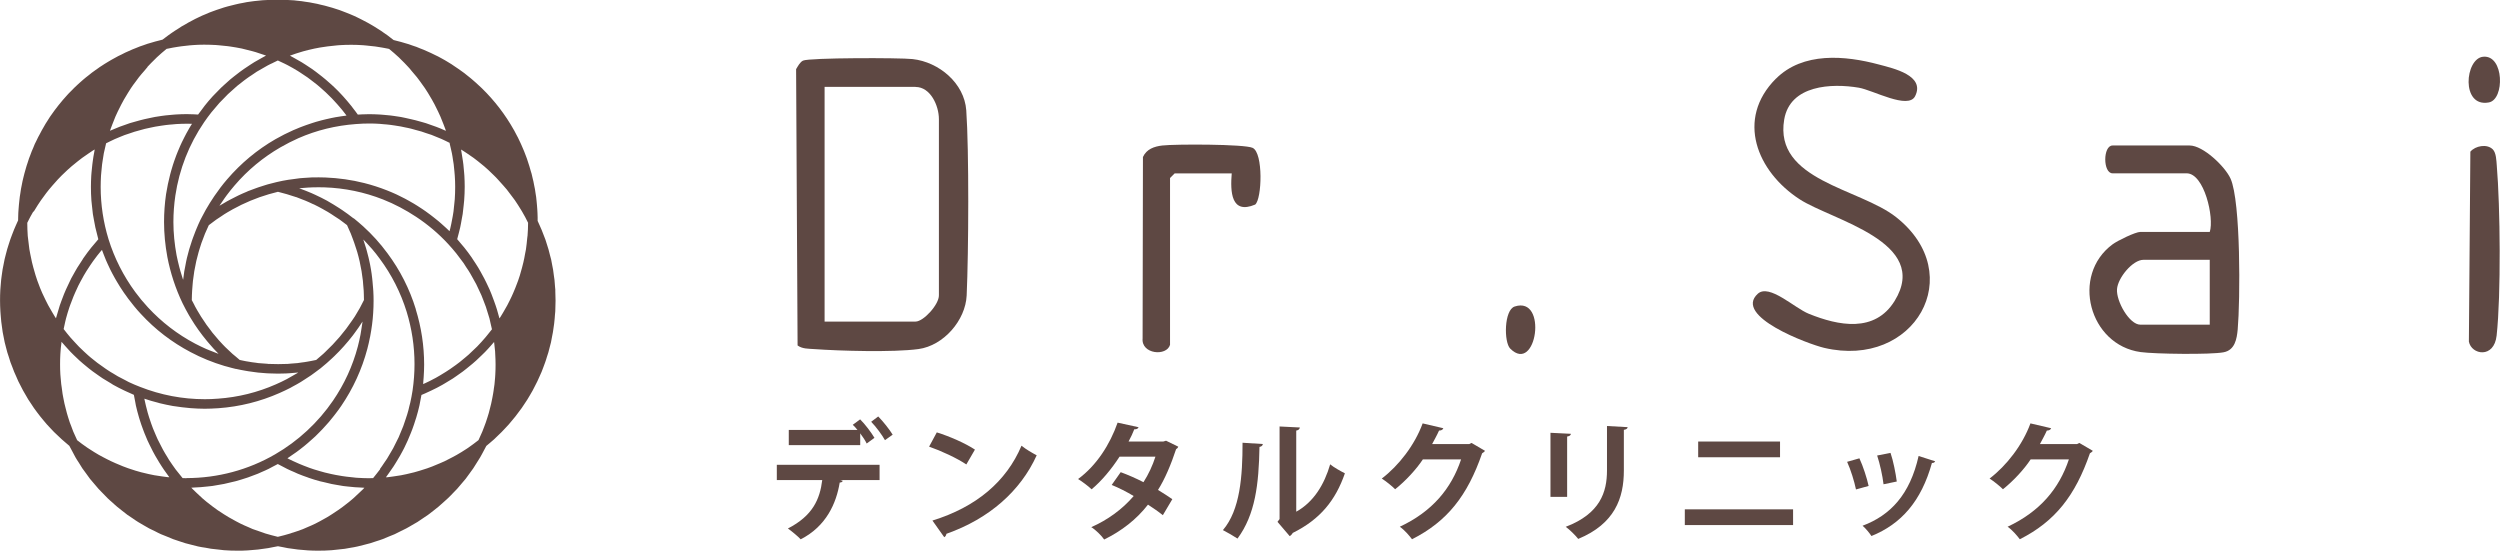
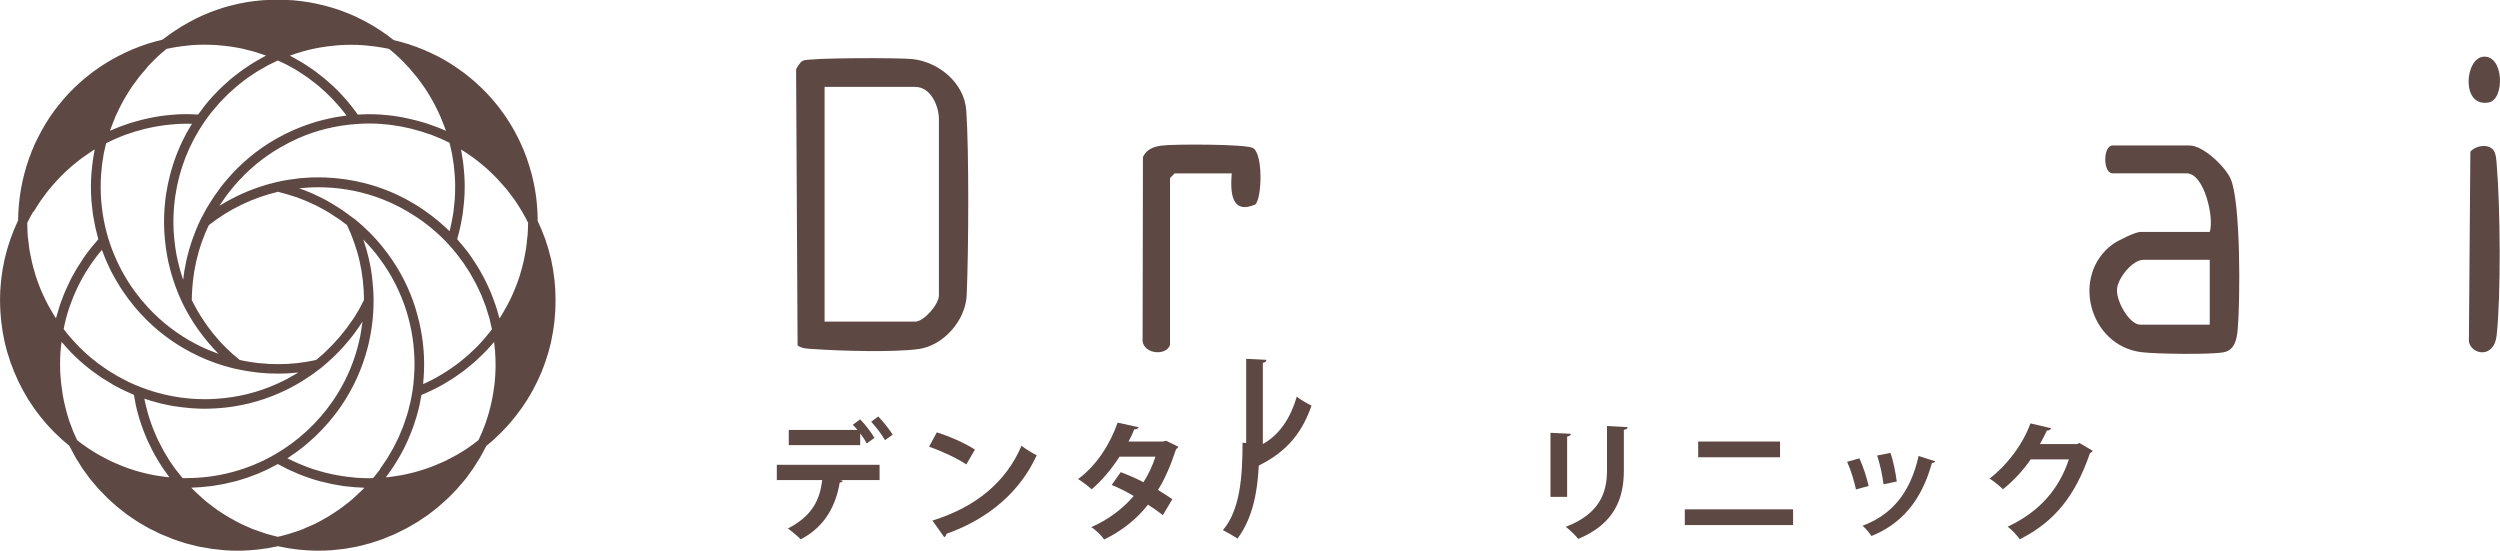
<svg xmlns="http://www.w3.org/2000/svg" id="_レイヤー_2" data-name="レイヤー 2" viewBox="0 0 372 82">
  <defs>
    <style>
      .cls-1 {
        fill: #5e4843;
      }
    </style>
  </defs>
  <g id="_左固定メニュー" data-name="左固定メニュー">
    <g>
      <g id="logo">
        <g>
          <path class="cls-1" d="M118.68,51.41l-.22-41.12c.26-.43.58-1.05,1.03-1.27.92-.44,14.43-.44,16.3-.23,3.95.44,7.7,3.6,7.99,7.62.42,5.93.35,21.15.06,27.55-.17,3.7-3.43,7.47-7.17,7.98s-11.73.28-15.59,0c-.83-.06-1.69-.02-2.39-.53ZM136.24,12.93h-13.54v34.92h13.54c1.17,0,3.51-2.54,3.47-3.93v-26.18c0-2.06-1.28-4.8-3.47-4.8Z" />
-           <path class="cls-1" d="M264.25,11.72c4.02-4.03,10.31-3.47,15.33-2.12,2.18.58,6.93,1.63,5.39,4.71-1.02,2.04-6.26-.9-8.38-1.26-4.02-.68-10.22-.42-11.1,4.73-1.55,9.08,11.2,10.23,16.65,14.53,10.81,8.53,2.73,22.62-10.71,19.45-2.3-.54-13.57-4.7-9.87-8.05,1.7-1.54,5.45,2.12,7.59,2.98,4.42,1.79,9.82,2.87,12.77-1.91,5.43-8.8-9.3-12-14.12-15.12-6.36-4.12-9.55-11.93-3.55-17.95Z" />
          <path class="cls-1" d="M328.81,34.52c.69-2.11-.81-8.73-3.44-8.73h-11.02c-1.45,0-1.45-4.14,0-4.14h11.48c1.98,0,5.26,3.11,6.08,4.94,1.53,3.43,1.44,18.13,1.06,22.42-.13,1.42-.41,3.09-2.1,3.41-1.93.37-10.24.26-12.34-.03-7.68-1.05-10.42-11.43-4.17-16.04.75-.55,3.39-1.84,4.13-1.84h10.33ZM328.81,38.66h-9.87c-1.6,0-3.81,2.68-3.93,4.37-.13,1.8,1.84,5.28,3.47,5.28h10.33v-9.65Z" />
          <path class="cls-1" d="M174.11,51.29c-.51,1.79-4.32,1.41-4.09-.94l.05-26.99c.54-1.18,1.68-1.57,2.88-1.71,1.88-.22,12.23-.22,13.44.35,1.61.75,1.39,7.62.38,8.44-3.6,1.52-3.71-1.91-3.49-4.64h-8.49l-.69.69v24.81Z" />
          <path class="cls-1" d="M370.93,22.23c.51.52.53,1.67.59,2.39.52,6.18.64,19.24-.02,25.3-.38,3.49-3.76,2.88-4.13.91l.22-28.26c.74-.88,2.48-1.21,3.34-.34Z" />
          <path class="cls-1" d="M369.51,8.44c3.12-.27,3.2,6.36.84,6.8-4.2.8-3.58-6.57-.84-6.8Z" />
-           <path class="cls-1" d="M224.72,51.87c-.96-.97-.92-5.74.66-6.26,4.98-1.64,3.27,10.19-.66,6.26Z" />
        </g>
        <g>
          <path class="cls-1" d="M115.59,71.43v-2.27h15.29v2.27h-5.87l.39.12c-.04.14-.19.25-.45.25-.5,3.06-1.99,6.51-5.81,8.45-.37-.41-1.37-1.24-1.9-1.61,3.7-1.9,4.76-4.36,5.11-7.21h-6.78ZM128.97,66.01c-.21-.45-.58-1.01-.97-1.53v1.76h-10.63v-2.27h10.22c-.23-.29-.48-.56-.7-.76l1.1-.81c.75.74,1.66,1.96,2.13,2.75l-1.16.85ZM131.68,65.49c-.41-.74-1.34-2.01-2.05-2.73l1.05-.79c.75.76,1.68,1.94,2.15,2.71l-1.14.81Z" />
          <path class="cls-1" d="M139.4,64.34c1.94.6,4.26,1.63,5.67,2.56l-1.28,2.21c-1.39-.93-3.68-2-5.54-2.65l1.14-2.11ZM138.74,77.46c6.52-2.01,11.01-5.81,13.26-11.14.72.58,1.55,1.05,2.26,1.43-2.4,5.29-7.03,9.42-13.43,11.68-.04.21-.15.43-.33.5l-1.76-2.48Z" />
          <path class="cls-1" d="M175.31,66.49c-.04.14-.15.25-.31.35-.74,2.25-1.68,4.48-2.69,6.06.68.41,1.57.99,2.13,1.38l-1.41,2.38c-.56-.46-1.51-1.12-2.21-1.57-1.7,2.19-3.91,3.91-6.52,5.19-.37-.56-1.3-1.47-1.92-1.84,2.46-1.08,4.63-2.67,6.31-4.63-1.03-.62-2.21-1.22-3.27-1.65l1.34-1.9c1.06.39,2.26.91,3.39,1.49.75-1.18,1.35-2.46,1.78-3.8h-5.34c-1.2,1.86-2.69,3.64-4.16,4.86-.46-.45-1.41-1.16-2.01-1.53,2.73-2,4.74-5.13,5.88-8.39l3.12.68c-.08.21-.29.33-.64.31-.19.52-.54,1.24-.85,1.82h5.17l.41-.12,1.82.89Z" />
-           <path class="cls-1" d="M187.91,66.07c-.02.21-.19.39-.5.43-.1,5.56-.62,10.06-3.27,13.64-.56-.37-1.49-.91-2.17-1.26,2.57-3,2.92-8.04,2.92-13l3.02.19ZM192.88,76.14c2.59-1.43,4.18-4.05,5.05-7.05.5.43,1.61,1.05,2.19,1.34-1.39,4.01-3.66,6.84-7.76,8.87-.1.19-.29.39-.45.48l-1.82-2.13.31-.41v-13.78l3.02.15c-.04.21-.17.41-.54.46v12.05Z" />
-           <path class="cls-1" d="M220.97,67.08c-.08.15-.27.27-.43.37-2.19,6.34-5.21,10.15-10.43,12.79-.41-.54-1.12-1.38-1.82-1.86,4.84-2.27,7.67-5.68,9.12-10.02h-5.69c-.97,1.47-2.54,3.18-4.12,4.44-.46-.46-1.34-1.18-1.99-1.59,2.52-1.92,4.9-4.98,6.08-8.21l3.08.72c-.08.23-.33.35-.64.35-.31.7-.7,1.38-1.03,2.01h5.52l.35-.17,2.01,1.18Z" />
+           <path class="cls-1" d="M187.91,66.07c-.02.21-.19.39-.5.43-.1,5.56-.62,10.06-3.27,13.64-.56-.37-1.49-.91-2.17-1.26,2.57-3,2.92-8.04,2.92-13l3.02.19Zc2.59-1.43,4.18-4.05,5.05-7.05.5.43,1.61,1.05,2.19,1.34-1.39,4.01-3.66,6.84-7.76,8.87-.1.19-.29.39-.45.48l-1.82-2.13.31-.41v-13.78l3.02.15c-.04.21-.17.41-.54.46v12.05Z" />
          <path class="cls-1" d="M230.71,73.93v-9.53l3.04.15c-.02.21-.19.35-.56.41v8.97h-2.48ZM242.19,63.57c-.02.19-.17.33-.56.39v6.06c0,4.11-1.36,7.92-6.79,10.17-.37-.48-1.28-1.39-1.86-1.8,5.13-1.96,6.14-5.17,6.14-8.39v-6.61l3.08.17Z" />
          <path class="cls-1" d="M266.81,75.79v2.34h-16.11v-2.34h16.11ZM264.87,65.7v2.34h-12.18v-2.34h12.18Z" />
          <path class="cls-1" d="M276.68,68.2c.54,1.16,1.12,2.94,1.37,4.11l-1.88.52c-.25-1.2-.77-2.91-1.32-4.11l1.82-.52ZM287.95,68.64c-.06.15-.23.27-.48.25-1.59,5.72-4.59,9.09-9,10.87-.25-.39-.87-1.16-1.32-1.53,4.14-1.55,7.05-4.63,8.34-10.38l2.46.79ZM281.31,67.39c.41,1.18.77,3.04.93,4.26l-1.97.41c-.15-1.28-.54-3.04-.95-4.28l1.99-.39Z" />
          <path class="cls-1" d="M311.41,67.08c-.08.15-.27.27-.43.37-2.19,6.34-5.21,10.15-10.43,12.79-.41-.54-1.12-1.38-1.82-1.86,4.84-2.27,7.67-5.68,9.12-10.02h-5.69c-.97,1.47-2.54,3.18-4.12,4.44-.46-.46-1.34-1.18-1.99-1.59,2.52-1.92,4.9-4.98,6.08-8.21l3.08.72c-.08.23-.33.35-.64.35-.31.7-.7,1.38-1.03,2.01h5.52l.35-.17,2.01,1.18Z" />
        </g>
      </g>
      <path class="cls-1" d="M82.64,43.21c-.01-.18-.03-.36-.05-.54-.03-.33-.04-.67-.08-1.01-.03-.21-.07-.42-.09-.63-.04-.3-.07-.6-.12-.9-.04-.23-.08-.45-.13-.67-.05-.28-.1-.57-.16-.85-.05-.22-.12-.45-.18-.67-.07-.27-.13-.55-.21-.82-.06-.23-.14-.45-.21-.67-.08-.26-.16-.53-.25-.79-.08-.22-.18-.45-.26-.67-.1-.26-.19-.52-.3-.77-.1-.23-.2-.45-.3-.68-.09-.22-.19-.44-.3-.67,0-.17,0-.33,0-.49-.01-.22-.02-.44-.02-.65,0-.18-.02-.36-.03-.55-.02-.22-.03-.44-.05-.66-.02-.18-.04-.36-.05-.53-.03-.22-.05-.44-.07-.67-.02-.16-.06-.34-.08-.5-.03-.22-.06-.44-.1-.67-.03-.16-.07-.32-.1-.49-.04-.22-.08-.45-.13-.67-.03-.15-.07-.3-.11-.45-.06-.23-.11-.46-.16-.69-.04-.14-.08-.28-.13-.42-.06-.24-.13-.47-.2-.7-.04-.13-.09-.26-.13-.4-.08-.24-.15-.47-.23-.71-.04-.11-.09-.23-.13-.35-.09-.25-.18-.49-.28-.73-.04-.1-.09-.21-.13-.31-.11-.25-.21-.5-.32-.74-.04-.09-.08-.17-.12-.26-.12-.26-.25-.52-.37-.78-.04-.07-.07-.13-.11-.2-.14-.28-.28-.55-.43-.82-.02-.04-.04-.07-.06-.1-1.27-2.27-2.87-4.35-4.73-6.17-.01,0-.02-.02-.03-.03-.22-.21-.44-.41-.67-.62-.05-.05-.11-.11-.17-.16-.2-.19-.41-.36-.62-.54-.09-.07-.17-.14-.25-.21-.19-.17-.4-.31-.59-.47-.11-.08-.21-.16-.31-.25-.19-.14-.38-.27-.57-.41-.13-.09-.24-.18-.37-.26-.18-.13-.37-.25-.55-.37-.13-.09-.27-.19-.41-.28-.18-.12-.36-.21-.54-.33-.15-.09-.3-.19-.45-.27-.18-.1-.36-.2-.54-.3-.16-.09-.31-.17-.48-.26-.18-.09-.36-.18-.54-.26-.17-.09-.34-.18-.51-.25-.18-.08-.36-.16-.54-.24-.18-.09-.36-.16-.54-.24-.18-.07-.36-.14-.54-.21-.19-.08-.37-.16-.56-.23-.18-.07-.36-.12-.54-.18-.2-.07-.39-.14-.59-.21-.18-.05-.37-.1-.55-.16-.2-.06-.4-.12-.61-.18-.18-.05-.37-.09-.55-.14-.18-.05-.35-.1-.54-.14-.18-.14-.37-.29-.56-.43-.12-.09-.23-.18-.35-.27-.19-.14-.38-.26-.58-.4-.13-.09-.26-.18-.38-.27-.19-.13-.38-.25-.57-.36-.14-.09-.27-.18-.41-.26-.19-.12-.38-.22-.56-.33-.15-.09-.3-.17-.44-.25-.19-.1-.38-.2-.57-.3-.15-.08-.31-.16-.46-.24-.19-.1-.38-.18-.57-.28-.16-.07-.31-.15-.47-.22-.18-.09-.37-.16-.56-.24-.17-.07-.33-.14-.5-.2-.19-.08-.38-.15-.57-.22-.16-.06-.34-.13-.5-.19-.2-.06-.4-.13-.59-.19-.17-.05-.34-.11-.5-.16-.2-.06-.41-.11-.61-.17-.17-.05-.33-.1-.5-.14-.21-.05-.43-.1-.65-.15-.16-.04-.32-.09-.48-.12-.21-.04-.43-.08-.63-.12-.17-.03-.33-.07-.51-.1-.23-.04-.46-.07-.7-.1-.15-.02-.29-.05-.44-.07-.27-.04-.54-.06-.83-.09-.11,0-.22-.02-.33-.04-.25-.01-.5-.03-.75-.04-.14,0-.29-.02-.43-.03-.39-.02-.78-.03-1.18-.03s-.79,0-1.18.03c-.13,0-.27,0-.4.02-.26.02-.52.03-.78.04-.15.02-.31.04-.47.05-.23.02-.46.05-.7.07-.17.03-.34.05-.52.07-.21.03-.42.06-.63.09-.19.03-.37.07-.55.11-.19.04-.39.07-.59.11-.19.05-.38.09-.56.13-.19.04-.37.09-.56.14-.19.04-.37.1-.56.14-.19.05-.38.1-.56.16-.18.06-.37.12-.54.18-.19.06-.37.12-.55.18-.19.06-.37.13-.55.2-.18.07-.36.13-.54.2-.18.07-.36.15-.53.23-.18.07-.36.14-.53.22-.18.08-.35.17-.53.25-.17.08-.35.16-.52.25-.17.09-.34.18-.51.27-.17.09-.34.18-.51.27-.17.1-.34.2-.49.29-.17.09-.35.19-.52.29-.16.1-.31.2-.47.31-.17.11-.34.21-.51.32-.15.1-.3.21-.46.31-.17.12-.34.24-.51.36-.15.11-.29.22-.44.33-.14.11-.29.22-.44.33-.18.04-.36.09-.54.14-.18.05-.37.09-.55.14-.21.06-.41.12-.61.18-.18.06-.36.11-.55.16-.2.07-.39.14-.59.21-.18.06-.36.12-.53.18-.19.07-.38.15-.57.23-.18.07-.35.14-.53.21-.19.08-.38.17-.56.25-.17.08-.34.15-.52.23-.18.08-.36.18-.53.27-.18.09-.35.17-.52.25-.17.09-.34.19-.51.28-.17.09-.34.18-.51.28-.16.09-.32.2-.49.29-.17.1-.34.2-.51.31-.15.09-.31.2-.46.3-.17.11-.34.21-.5.34-.15.1-.29.2-.44.31-.17.12-.34.24-.5.36-.14.11-.27.22-.41.33-.17.13-.34.26-.5.39-.12.1-.25.21-.37.31-.17.15-.34.29-.5.44-.11.1-.22.2-.33.3-.18.16-.35.32-.51.48-.1.09-.19.2-.28.29-.18.17-.35.34-.52.52-.08.08-.16.17-.24.26-.88.96-1.7,1.99-2.44,3.06-.05.08-.11.16-.16.23-.14.2-.27.41-.39.62-.08.12-.15.23-.22.34-.13.21-.24.41-.35.61-.08.13-.15.26-.22.38-.11.19-.2.39-.31.59-.08.14-.15.28-.23.42-.09.19-.19.39-.28.58-.07.15-.15.3-.23.46-.08.19-.16.39-.24.59-.06.15-.14.32-.21.48-.08.2-.15.39-.22.59-.06.16-.13.33-.19.49-.07.2-.13.4-.19.59-.06.18-.12.34-.17.51-.06.2-.11.4-.17.59-.05.18-.1.35-.15.53-.05.2-.1.39-.15.6-.04.18-.09.36-.13.54-.04.2-.08.4-.12.61-.04.18-.08.37-.11.55-.04.21-.06.41-.09.61-.03.19-.06.38-.09.56-.02.2-.04.41-.07.62-.02.19-.04.38-.06.57-.02.2-.03.41-.05.62-.01.19-.02.38-.04.57,0,.21-.01.42-.02.64,0,.16-.01.32-.01.5-.11.23-.2.46-.31.69-.09.22-.2.44-.29.67-.11.26-.2.52-.3.77-.08.22-.17.45-.25.67-.09.26-.17.53-.26.8-.07.22-.14.44-.21.67-.08.27-.14.55-.22.83-.05.22-.11.44-.17.67-.06.28-.11.57-.17.86-.04.21-.09.44-.13.66-.05.3-.09.61-.13.91-.02.2-.06.41-.08.61-.04.34-.07.69-.09,1.04-.01.17-.03.34-.04.51-.03.52-.04,1.04-.04,1.57s.02,1.05.05,1.58c0,.18.03.36.04.54.03.34.05.69.09,1.02.02.22.06.45.09.67.04.29.07.58.12.88.04.23.09.47.14.71.05.28.1.54.16.81.06.25.12.48.19.74.07.25.12.51.2.76.07.25.15.49.24.73.07.25.15.49.23.74.09.25.18.49.28.72.09.24.18.48.27.71.1.24.21.48.32.72.1.23.2.46.3.69.11.23.24.47.36.7.11.22.22.45.34.66.13.24.27.46.4.69.12.21.24.43.37.64.14.22.29.44.44.66.13.2.27.42.41.62.15.22.32.42.47.64.15.2.3.41.46.6.16.21.33.41.5.61.17.19.32.39.49.58.18.2.36.39.54.58.18.19.35.38.53.56.18.18.38.36.57.54.19.18.37.36.57.54.19.17.39.34.59.51.19.15.36.32.55.47.14.28.29.54.43.8.15.3.3.59.46.87.16.29.34.56.52.83.17.28.34.56.52.84.18.26.38.52.57.78.2.27.38.54.58.8.2.25.42.48.62.73.22.25.42.51.64.75.21.24.45.45.66.68.23.24.45.48.69.71.22.22.46.42.7.63.25.22.48.45.74.66.24.2.48.39.73.58.26.21.52.42.78.61.25.18.52.35.78.52.27.19.54.38.82.55.27.17.54.33.82.48.28.16.56.33.84.48.28.15.58.29.87.42.29.15.57.3.87.43.29.13.6.25.9.36.3.13.59.26.89.37.31.12.63.21.95.32.29.09.59.2.89.29.34.09.67.17,1.01.26.29.07.57.15.87.22.36.08.74.14,1.1.19.27.05.54.11.82.15.42.06.83.1,1.26.14.23.02.46.06.69.08.66.05,1.32.07,1.98.07.51,0,1.02,0,1.53-.04.16-.01.32-.03.49-.04.35-.03.7-.05,1.05-.09.19-.02.38-.06.58-.08.31-.04.63-.08.94-.13.22-.04.44-.08.66-.13.26-.05.52-.09.79-.15.26.06.53.1.8.15.21.04.43.09.64.13.32.05.64.09.96.13.19.02.38.06.57.08.36.04.71.07,1.06.09.15.01.31.03.47.04.51.03,1.02.04,1.53.04.66,0,1.32-.02,1.97-.07.23-.02.44-.05.66-.07.43-.05.86-.08,1.29-.14.27-.04.53-.1.79-.14.37-.06.75-.12,1.12-.21.3-.06.58-.15.88-.22.34-.09.67-.17,1-.26.31-.09.6-.2.91-.3.31-.1.62-.19.93-.31.3-.11.6-.25.89-.37.3-.12.6-.23.89-.36.3-.14.6-.3.9-.45.28-.13.56-.26.83-.41.31-.16.59-.34.89-.51.26-.16.52-.29.78-.45.29-.18.58-.39.86-.58.25-.17.5-.33.74-.5.28-.21.55-.42.83-.64.23-.18.47-.36.69-.55.27-.22.53-.46.79-.7.21-.19.44-.38.65-.59.26-.24.5-.5.74-.75.2-.21.41-.41.61-.63.24-.26.46-.54.69-.81.19-.22.39-.44.57-.67.21-.27.41-.56.62-.85.18-.24.36-.48.52-.72.2-.29.38-.59.56-.89.16-.26.33-.51.48-.77.18-.3.33-.61.5-.92.13-.25.28-.5.4-.75.19-.15.37-.32.56-.47.19-.17.39-.33.58-.5.2-.18.39-.37.58-.56.19-.18.37-.35.55-.53.19-.19.37-.39.55-.58.17-.19.35-.37.52-.56.17-.2.34-.4.51-.61.16-.19.33-.39.48-.58.17-.21.32-.43.48-.64.15-.2.3-.39.45-.6.15-.21.29-.44.44-.66.14-.21.28-.41.41-.62.14-.22.27-.46.41-.69.12-.21.25-.42.37-.64.13-.24.25-.48.37-.72.12-.21.23-.42.33-.65.12-.24.22-.48.33-.73.1-.22.2-.44.3-.67.1-.25.19-.51.29-.76.08-.22.18-.45.25-.68.1-.26.17-.52.25-.78.07-.23.15-.45.22-.68.08-.27.14-.55.21-.81.06-.23.12-.46.18-.69.06-.28.1-.57.16-.85.05-.22.09-.45.13-.67.05-.3.08-.6.13-.9.03-.22.07-.43.08-.64.05-.34.06-.68.09-1.02.02-.18.04-.36.05-.54.02-.52.04-1.05.04-1.58s-.02-1.04-.04-1.57ZM78.49,35.12c-.01.11-.03.21-.04.32-.05.56-.11,1.12-.19,1.67-.04.22-.09.45-.13.67-.08.44-.15.86-.26,1.29-.06.25-.14.5-.19.75-.11.39-.21.79-.33,1.17-.08.26-.17.52-.26.78-.13.37-.27.74-.42,1.1-.1.26-.21.51-.32.76-.15.36-.32.71-.5,1.07-.12.25-.24.49-.37.73-.19.35-.39.7-.6,1.05-.13.22-.27.45-.41.68-.05.07-.1.15-.15.22-.02-.04-.03-.09-.04-.14-.05-.22-.12-.42-.18-.64-.1-.38-.21-.75-.34-1.12-.07-.23-.16-.45-.24-.68-.12-.35-.25-.7-.39-1.04-.09-.23-.19-.45-.28-.68-.15-.34-.3-.67-.47-1-.11-.22-.21-.44-.33-.66-.18-.34-.37-.67-.55-1.01-.12-.19-.23-.39-.34-.59-.23-.39-.5-.78-.75-1.16-.08-.13-.16-.25-.24-.37-.35-.5-.71-.99-1.09-1.46-.11-.13-.22-.26-.34-.4-.23-.28-.46-.56-.71-.84.09-.3.16-.61.24-.91.07-.28.15-.57.21-.85.09-.39.15-.79.22-1.17.05-.27.11-.55.15-.82.06-.43.1-.88.15-1.32.02-.23.05-.46.07-.7.05-.68.08-1.35.08-2.03,0-.56-.02-1.1-.05-1.65-.02-.16-.03-.33-.04-.5-.03-.39-.07-.79-.11-1.17-.02-.18-.04-.35-.07-.52-.06-.44-.13-.88-.21-1.32-.02-.1-.03-.2-.05-.3,0-.03-.01-.06-.02-.08.07.04.15.08.22.13.22.14.44.29.66.43.34.23.67.45,1,.69.22.16.44.34.65.5.31.24.61.49.91.74.21.18.42.37.63.56.29.26.57.54.84.81.2.2.4.39.58.6.27.3.54.59.8.89.17.2.35.4.52.6.27.34.53.69.78,1.03.14.19.28.37.42.56.31.46.61.92.9,1.4.06.09.12.19.17.28.32.54.62,1.1.9,1.68,0,.65-.03,1.3-.08,1.94ZM61.87,46c-.92-3-2.34-5.8-4.22-8.32-1.07-1.45-2.29-2.81-3.61-4-.45-.4-.9-.79-1.37-1.17,0,0,0,0-.01,0,0,0,0,0-.01,0h0s-.02-.02-.02-.03t-.02,0s0,0-.02,0h0s-.02-.02-.03-.02c-.53-.42-1.08-.82-1.64-1.2-.15-.09-.29-.19-.44-.29-.56-.36-1.13-.71-1.71-1.04-.03-.02-.06-.03-.1-.06-.58-.32-1.16-.6-1.76-.88-.18-.08-.37-.17-.55-.25-.55-.23-1.11-.46-1.67-.66-.06-.02-.11-.05-.17-.07.06,0,.11-.01.16-.01.38-.04.76-.06,1.15-.09.22,0,.45-.03.67-.03.6-.02,1.2-.02,1.8,0,2.99.1,5.92.71,8.69,1.8,1.73.68,3.38,1.56,4.94,2.59,1.74,1.15,3.35,2.51,4.76,4.04h0c.42.45.81.91,1.2,1.39.13.16.25.34.37.49.25.32.5.64.73.97.14.2.25.4.38.6.21.31.42.61.6.93.13.21.24.44.37.66.17.3.35.61.52.94.12.23.22.46.33.7.15.32.3.63.44.94.1.24.19.5.29.74.13.32.25.64.37.97.09.25.16.51.24.77.09.32.21.65.3.97.07.26.12.53.18.8.07.27.13.55.19.82-.24.31-.48.6-.72.9-.09.11-.18.24-.28.34-.38.45-.78.88-1.19,1.31-.09.08-.16.15-.24.23-.34.33-.68.66-1.03.98-.15.14-.31.27-.47.4-.29.24-.58.49-.87.72-.19.14-.37.27-.56.42-.28.21-.57.41-.86.61-.2.14-.41.27-.61.4-.29.18-.59.36-.88.54-.21.13-.42.25-.64.37-.3.17-.61.32-.92.48-.22.1-.44.21-.65.31-.11.05-.21.09-.32.14.02-.19.03-.37.04-.55.01-.17.03-.33.04-.49.04-.62.07-1.24.07-1.85,0-2.8-.42-5.55-1.24-8.21ZM56.56,69.82c-.17.23-.34.45-.52.67-.17.22-.34.44-.52.65-.21.01-.42.02-.63.02-.55,0-1.11-.03-1.66-.06-.18,0-.37-.03-.55-.05-.37-.04-.74-.07-1.1-.12-.21-.02-.43-.06-.65-.09-.33-.05-.66-.11-.98-.17-.23-.04-.46-.09-.68-.14-.31-.07-.62-.14-.94-.22-.23-.06-.45-.12-.68-.19-.3-.09-.61-.18-.91-.27-.23-.07-.46-.15-.68-.23-.3-.1-.6-.22-.89-.34-.22-.08-.44-.17-.66-.27-.3-.12-.58-.26-.87-.39-.22-.11-.42-.2-.63-.3-.08-.04-.16-.09-.24-.13.04-.02.08-.05.12-.08.18-.12.36-.24.52-.36.24-.16.47-.32.71-.49.17-.13.35-.26.52-.39.22-.17.44-.35.66-.52.18-.14.34-.29.51-.43.2-.18.42-.36.62-.55.17-.15.33-.29.49-.44.2-.19.4-.39.6-.6.15-.15.31-.3.45-.46.2-.22.4-.43.59-.65.14-.15.27-.3.41-.46.21-.24.41-.5.61-.75.11-.14.22-.27.32-.41.3-.39.6-.79.87-1.19,1.77-2.6,3.08-5.45,3.89-8.5.15-.58.29-1.17.4-1.76.01-.03.01-.05.02-.08.22-1.16.38-2.33.45-3.5.04-.61.06-1.22.06-1.82,0-.47-.01-.94-.04-1.42,0-.14-.02-.27-.03-.42-.02-.35-.05-.69-.09-1.04-.02-.13-.03-.27-.04-.4-.05-.46-.11-.93-.19-1.39,0-.02-.01-.04-.01-.05-.07-.44-.16-.88-.26-1.31-.03-.14-.06-.27-.09-.4-.08-.34-.16-.67-.26-1-.04-.14-.07-.26-.11-.39-.13-.43-.26-.86-.41-1.29.04.04.07.07.1.1.29.29.56.6.83.9.13.14.26.29.39.43.39.46.77.93,1.12,1.42,1.78,2.39,3.13,5.06,4.01,7.9.77,2.52,1.17,5.13,1.17,7.79,0,1.3-.1,2.62-.29,3.93-.09.6-.21,1.2-.34,1.8-.04.17-.09.33-.13.5-.09.43-.2.85-.33,1.26-.06.21-.14.41-.2.61-.12.37-.24.75-.38,1.12-.08.21-.17.43-.26.63-.14.35-.28.7-.43,1.04-.1.23-.22.44-.33.66-.16.32-.31.65-.48.96-.12.23-.26.45-.39.67-.17.3-.35.6-.53.9-.15.23-.3.45-.46.67-.19.28-.37.57-.58.84ZM27.8,71.16c-.21,0-.42,0-.63-.02-.23-.28-.45-.57-.69-.86-.1-.14-.22-.27-.33-.41-.34-.48-.68-.95-1-1.44-.07-.11-.13-.22-.2-.34-.24-.39-.48-.77-.7-1.18-.11-.18-.2-.37-.29-.56-.18-.33-.35-.66-.51-1-.1-.22-.19-.42-.28-.64-.14-.32-.28-.65-.41-.97-.09-.22-.17-.45-.25-.68-.12-.32-.23-.66-.33-.98-.07-.23-.14-.46-.21-.7-.09-.34-.18-.67-.26-1.01-.05-.23-.11-.47-.16-.7-.03-.11-.04-.22-.07-.34,0,0,.01,0,.02,0,.65.22,1.31.42,1.97.58.1.03.21.06.31.09.65.16,1.29.29,1.94.41.12.02.25.03.37.05.66.1,1.31.19,1.97.24.1.01.19.01.29.03.69.05,1.4.09,2.1.09.62,0,1.28-.03,2.07-.08,3.15-.23,6.2-.99,9.07-2.26.55-.24,1.09-.5,1.62-.77.12-.07.25-.14.37-.21.4-.21.8-.43,1.19-.67.2-.12.39-.26.59-.38.31-.19.62-.39.92-.6.23-.16.45-.33.67-.49.25-.19.51-.37.75-.56,0,0,.01,0,.02-.01.03-.02.07-.06.1-.09.02-.01.03-.03.05-.04.52-.41,1.01-.86,1.5-1.31.13-.12.25-.23.37-.35.99-.95,1.9-1.98,2.74-3.06.1-.14.21-.29.31-.42.39-.53.77-1.06,1.11-1.61.02-.01.03-.03.04-.06-.01.06-.01.11-.02.17-.05.39-.11.77-.18,1.17-.04.2-.06.41-.1.61-.11.59-.25,1.18-.4,1.77-.76,2.88-2,5.58-3.69,8.05-2.22,3.25-5.2,6.01-8.61,7.98-3.99,2.32-8.56,3.54-13.19,3.54ZM40.62,9.35c.24-.12.48-.24.72-.35.33.15.66.31.98.46.15.09.31.15.46.23.52.27,1.02.56,1.53.87.11.07.22.15.34.22.37.24.75.49,1.11.74.18.13.35.27.53.4.29.22.58.44.87.67.19.15.37.32.55.47.26.23.52.46.77.69.18.17.36.34.53.52.25.23.48.48.71.73.18.18.34.37.51.56.22.25.44.51.66.77.16.19.32.39.47.6.07.08.13.17.2.26-.05,0-.1.02-.16.03-.19.02-.39.05-.59.08-.29.05-.59.09-.88.14-.21.03-.41.08-.61.12-.29.06-.57.12-.85.19-.2.05-.41.1-.61.15-.28.08-.56.15-.84.23-.2.07-.4.12-.6.19-.28.09-.56.19-.83.28-.19.07-.38.14-.57.21-.29.1-.56.22-.85.34-.17.07-.36.14-.53.22-.3.14-.61.28-.91.43-.14.07-.29.13-.44.21-.44.23-.89.47-1.32.71-2.72,1.57-5.13,3.58-7.18,5.97-.69.8-1.31,1.63-1.9,2.49-.23.34-.45.68-.67,1.03-.42.67-.81,1.36-1.17,2.07-.08.16-.16.31-.24.46h0c-.2.43-.4.86-.57,1.29-.06.13-.1.26-.16.39-.13.32-.25.63-.36.95-.05.14-.1.27-.15.42-.14.4-.27.81-.39,1.22-.03.1-.05.2-.08.28-.1.37-.19.74-.29,1.11-.04.18-.08.37-.12.55-.06.26-.1.53-.15.8-.04.2-.07.4-.12.61-.04.28-.07.56-.11.84-.02.14-.04.29-.06.43-.01-.05-.03-.09-.05-.13-.13-.39-.25-.78-.36-1.17-.05-.19-.12-.38-.16-.58-.15-.59-.29-1.18-.41-1.78-.3-1.64-.47-3.3-.47-4.93,0-1.31.1-2.63.29-3.93.59-3.95,2.03-7.62,4.28-10.92.35-.51.71-1,1.09-1.48.13-.16.27-.31.4-.47.26-.32.52-.63.79-.93.16-.18.33-.35.51-.52.25-.27.5-.53.76-.78.19-.18.39-.35.58-.52.25-.23.51-.47.78-.7.21-.17.43-.33.64-.5.26-.2.52-.42.8-.61.22-.17.46-.32.69-.47.27-.19.54-.37.81-.55.25-.15.5-.29.75-.43.27-.16.55-.33.84-.48.25-.14.52-.26.78-.38ZM66.9,21.31c.07.25.13.51.18.77.05.24.11.47.16.71.07.32.11.65.16.97.03.23.08.46.11.69.04.37.07.73.11,1.09.02.19.04.38.05.58.04.56.06,1.11.06,1.68,0,.61-.02,1.23-.06,1.84-.02.2-.04.4-.06.59-.04.42-.08.84-.13,1.25-.04.23-.07.45-.11.68-.06.38-.14.77-.22,1.15-.05.23-.1.45-.15.68-.03.14-.08.27-.11.41-.04-.04-.07-.07-.11-.1-.13-.13-.27-.26-.41-.39-.22-.21-.45-.42-.69-.62-.15-.13-.3-.26-.45-.39-.23-.19-.46-.38-.7-.56-.16-.13-.33-.26-.49-.38-.23-.18-.47-.35-.71-.52-.17-.12-.34-.24-.51-.35-.25-.16-.49-.32-.74-.48-.17-.1-.35-.21-.52-.32-.26-.15-.52-.3-.79-.45-.17-.09-.34-.19-.51-.28-.29-.15-.59-.29-.88-.44-.16-.07-.3-.15-.45-.22-.45-.2-.9-.4-1.37-.58-1.09-.43-2.21-.79-3.35-1.08-1.89-.48-3.83-.75-5.8-.83-.33,0-.67-.02-1.01-.02-.19,0-.39.01-.58.01-.15,0-.29,0-.43,0-.41.02-.83.05-1.25.08-.17.02-.34.03-.52.04-.42.05-.84.1-1.25.17-.15.02-.3.04-.46.06-.55.09-1.1.19-1.64.32-.02,0-.04,0-.06.02h0s-.02,0-.03,0c-.44.1-.89.22-1.33.34-.13.04-.26.08-.39.12-.33.1-.65.2-.97.31-.14.04-.27.09-.42.15-.39.13-.78.28-1.16.43-.06.03-.13.05-.19.09-.4.16-.79.34-1.18.52-.15.07-.3.15-.46.23-.27.13-.54.27-.8.41-.16.09-.31.17-.47.25-.33.18-.65.37-.97.57-.06.04-.12.07-.18.11.03-.04.05-.08.07-.12.22-.34.46-.68.69-1.01.12-.16.23-.33.35-.48.37-.49.75-.97,1.15-1.43,1.94-2.27,4.24-4.17,6.82-5.66.87-.5,1.75-.95,2.65-1.35,2.71-1.19,5.58-1.89,8.57-2.11.75-.06,1.38-.08,1.96-.08.53,0,1.06.01,1.58.05.18.01.36.03.53.05.35.03.7.05,1.05.1.21.02.42.06.63.09.31.05.62.09.93.15.22.04.44.1.66.14.29.06.59.11.88.19.23.05.46.12.68.19.29.07.57.15.85.23.22.07.45.16.67.23.28.09.56.17.83.27.23.09.44.18.66.27.27.11.54.21.81.33.21.1.42.2.64.3.21.1.42.2.63.31ZM44.06,29.32c.31.11.61.24.92.36.15.05.29.11.44.17.37.15.73.32,1.09.49.08.04.17.07.24.1.44.22.88.44,1.3.68.06.02.12.06.17.1.37.2.73.41,1.08.64.15.1.3.2.45.3.26.16.52.33.77.5.18.12.34.25.51.38.2.15.41.3.61.46.1.23.2.45.3.68.08.19.17.38.26.58.11.27.21.54.31.82.07.18.14.36.2.55.11.3.2.61.3.91.05.16.1.31.15.47.27.93.48,1.88.64,2.83.02.14.04.29.06.43.05.33.1.67.14,1.01.02.18.03.35.04.53.03.31.06.63.08.94.01.18.01.36.02.55.01.27.02.55.02.84-.11.22-.23.45-.35.68-.09.18-.18.35-.27.52-.14.25-.29.49-.43.73-.1.18-.2.35-.31.52-.13.2-.26.39-.4.59-1.15,1.71-2.49,3.28-4.01,4.7-.09.08-.17.16-.26.25-.17.15-.35.29-.52.45-.19.16-.37.32-.56.48-.25.06-.5.1-.74.15-.2.04-.41.08-.61.11-.27.06-.55.08-.82.12-.21.02-.41.06-.62.09-.3.03-.61.05-.92.07-.17.02-.34.03-.52.05-.46.02-.92.03-1.38.03h-.07c-.49,0-.97-.01-1.47-.03-.03,0-.07-.01-.1-.02-.45-.02-.9-.06-1.35-.1-.16-.02-.32-.05-.48-.07-.32-.03-.63-.08-.95-.14-.26-.03-.52-.09-.78-.14-.18-.04-.38-.07-.57-.12-.21-.17-.42-.35-.62-.53-.15-.12-.3-.25-.45-.37-.23-.2-.46-.43-.68-.64-.12-.11-.25-.23-.38-.36-.26-.25-.5-.52-.75-.79-.08-.09-.17-.17-.25-.27-.32-.36-.64-.74-.94-1.11-.08-.1-.15-.2-.22-.3-.22-.28-.44-.57-.65-.86-.11-.16-.22-.32-.32-.48-.16-.24-.34-.48-.49-.73-.11-.18-.22-.37-.33-.55-.14-.24-.29-.46-.41-.7-.12-.19-.21-.39-.31-.59-.11-.2-.23-.41-.33-.62,0-.26.01-.51.02-.78.01-.21.01-.41.03-.62.01-.3.05-.6.07-.89.02-.19.03-.37.05-.57.04-.34.09-.67.14-1,.03-.15.04-.29.06-.44.08-.48.18-.95.28-1.42,0-.04.02-.09.03-.14.1-.42.21-.84.33-1.27.04-.15.1-.31.14-.47.09-.3.19-.61.29-.91.06-.18.14-.36.21-.55.1-.27.2-.55.31-.82.08-.2.17-.38.26-.58.1-.23.2-.46.31-.69.2-.16.4-.31.6-.45.17-.13.33-.26.51-.38.24-.17.49-.33.74-.49.15-.1.3-.21.46-.31.32-.21.67-.4,1-.59.08-.05.16-.1.24-.14,1.7-.94,3.51-1.7,5.39-2.25.45-.13.89-.25,1.35-.36.25.06.5.13.75.2.2.05.39.1.59.16.29.08.57.17.85.27.17.06.36.11.54.17ZM28.47,18.57c-.11.17-.2.33-.3.5-.15.26-.31.53-.45.8-.1.18-.19.37-.28.54-.13.26-.26.52-.39.78-.09.19-.17.38-.26.57-.11.27-.22.53-.34.8-.08.2-.15.38-.23.58-.1.27-.2.54-.3.83-.07.18-.13.38-.19.57-.09.29-.17.58-.26.87-.06.18-.11.37-.15.55-.09.32-.16.65-.23.98-.04.15-.08.31-.11.47-.1.49-.19.98-.27,1.48-.2,1.37-.3,2.76-.3,4.14,0,1.72.17,3.47.49,5.2.46,2.39,1.22,4.71,2.26,6.88.3.62.63,1.22.97,1.82.09.14.18.28.26.43.72,1.2,1.54,2.34,2.43,3.41.1.12.19.23.29.34.45.53.92,1.05,1.41,1.54-.05-.02-.1-.03-.14-.05-.39-.14-.77-.29-1.15-.45-.18-.08-.37-.15-.54-.22-.56-.25-1.11-.51-1.64-.79-2.64-1.39-5-3.21-7.03-5.4-.67-.72-1.3-1.48-1.89-2.28-1.76-2.39-3.11-5.06-3.98-7.86-.77-2.52-1.17-5.13-1.17-7.78,0-.57.02-1.13.05-1.68.02-.19.04-.37.05-.56.03-.37.07-.74.11-1.12.03-.22.07-.44.1-.66.05-.33.1-.67.16-1,.05-.23.11-.46.16-.7.06-.26.12-.52.18-.78.21-.11.42-.21.63-.31.21-.1.43-.21.65-.31.25-.12.52-.23.79-.33.22-.09.45-.18.67-.27.27-.1.54-.18.81-.27.22-.08.45-.16.68-.23.28-.08.56-.16.83-.23.23-.07.45-.13.69-.19.28-.07.58-.12.87-.19.23-.05.45-.1.67-.14.31-.06.62-.1.93-.15.21-.02.42-.06.64-.09.35-.05.7-.07,1.04-.1.18-.01.35-.04.54-.05.52-.03,1.05-.05,1.58-.05.21,0,.44,0,.67.01h.09c-.03.06-.06.11-.09.15ZM15.18,37.2s.04.09.05.14c.07.18.14.35.2.53.11.29.23.57.34.85.08.19.17.37.25.56.12.27.24.53.37.79.1.19.19.38.29.57.13.25.27.5.41.75.11.19.21.37.32.55.14.25.3.5.45.74.11.18.22.35.35.53.16.25.33.5.51.73.11.17.22.33.34.48.2.26.41.52.61.78.1.13.2.26.31.39.31.38.64.76.98,1.12,2.13,2.32,4.63,4.23,7.41,5.69,1.6.85,3.28,1.53,5.02,2.05.13.04.25.06.38.1.44.12.88.25,1.33.35h0s.02,0,.03,0c0,0,.02,0,.03,0,.46.11.92.19,1.37.27.14.02.27.05.41.07.34.05.67.1,1.01.14.15.02.3.04.45.06.41.04.82.07,1.23.1.13.01.25.02.38.02.36.02.74.03,1.1.03.07,0,.14,0,.21,0,.11,0,.22,0,.33,0,.31,0,.6,0,.9-.02.17-.01.34-.02.5-.03.45-.03.89-.06,1.33-.11-.05.02-.09.05-.12.08-.36.21-.71.41-1.07.61-.17.1-.33.2-.51.29-.53.28-1.08.54-1.63.78-2.72,1.2-5.62,1.92-8.61,2.13-.75.06-1.38.08-1.96.08-3.32,0-6.55-.62-9.63-1.83-.57-.22-1.14-.46-1.69-.72-.2-.1-.39-.21-.6-.32-.34-.17-.68-.34-1.02-.53-.22-.13-.44-.27-.66-.4-.3-.17-.6-.35-.89-.55-.23-.14-.44-.31-.66-.46-.28-.19-.56-.38-.83-.59-.22-.16-.42-.34-.64-.51-.26-.21-.52-.41-.77-.64-.21-.18-.41-.37-.61-.56-.24-.23-.49-.45-.72-.69-.2-.2-.38-.4-.57-.61-.23-.24-.46-.48-.67-.73-.18-.21-.35-.44-.54-.65-.17-.22-.35-.43-.51-.65.07-.36.15-.7.23-1.06.04-.16.08-.33.12-.5.15-.56.32-1.12.5-1.66.05-.13.1-.26.14-.39.15-.42.31-.84.48-1.25.09-.21.17-.4.26-.6.15-.33.3-.68.46-1,.11-.21.22-.42.33-.63.16-.3.33-.61.5-.91.12-.21.26-.42.38-.63.18-.29.37-.58.56-.86.14-.21.28-.41.42-.61.2-.29.41-.55.62-.83.15-.19.3-.38.46-.57.08-.09.15-.17.23-.26ZM55.73,6.9c.17.02.35.04.52.08.46.06.92.16,1.37.24.09.03.19.04.28.06.5.41.98.82,1.45,1.26.09.08.16.17.26.26.39.38.78.77,1.14,1.17.17.17.31.35.46.54.29.33.56.65.83.98.17.21.32.43.48.64.23.32.47.65.7.98.16.23.3.46.45.7.21.33.41.67.6,1.01.14.24.27.49.4.73.18.35.35.7.52,1.05.12.25.24.51.35.76.16.37.31.74.45,1.12.1.25.2.49.28.74.04.08.05.16.08.25h0c-.07-.04-.14-.06-.21-.09-.42-.19-.84-.37-1.26-.52-.17-.07-.35-.13-.51-.18-.33-.13-.66-.24-.99-.35-.2-.06-.39-.12-.59-.17-.31-.1-.63-.18-.94-.26-.21-.05-.41-.11-.63-.15-.31-.08-.62-.14-.93-.21-.21-.04-.43-.09-.63-.13-.32-.05-.65-.1-.98-.15-.2-.02-.4-.05-.6-.08-.36-.04-.71-.08-1.07-.1-.17-.01-.34-.03-.52-.04-.53-.03-1.06-.05-1.59-.05-.23,0-.46,0-.71.02-.05,0-.1,0-.15,0-.23,0-.48.02-.75.04h-.05c-.22-.32-.46-.62-.69-.92-.1-.13-.18-.25-.28-.37-.39-.48-.78-.95-1.19-1.4-.08-.09-.17-.18-.25-.27-.33-.36-.67-.71-1.02-1.04-.15-.15-.3-.29-.46-.43-.3-.26-.59-.53-.9-.79-.18-.15-.36-.3-.55-.45-.29-.23-.59-.46-.89-.69-.2-.15-.39-.29-.59-.43-.31-.22-.62-.42-.94-.62-.2-.13-.4-.26-.6-.38-.34-.2-.68-.4-1.04-.59-.19-.11-.37-.21-.56-.31-.05-.02-.09-.06-.14-.08.08-.03.17-.06.24-.08.43-.16.86-.3,1.3-.43.14-.04.28-.08.43-.13.51-.14,1.03-.27,1.55-.38.02-.01.05-.01.08-.02.57-.12,1.14-.22,1.7-.29.12-.02.24-.03.35-.05.46-.06.93-.11,1.39-.15.13,0,.26-.02.39-.03,1.14-.07,2.3-.07,3.45.01.15,0,.29.03.44.04.43.04.86.08,1.3.14ZM21.93,9.96c.37-.4.76-.79,1.15-1.17.09-.09.17-.18.26-.26.47-.44.95-.85,1.45-1.26.09-.02.18-.03.27-.05.46-.1.91-.18,1.37-.25.19-.03.37-.06.55-.08.41-.06.82-.1,1.24-.14.17-.02.34-.03.5-.04.53-.04,1.06-.06,1.58-.06.05,0,.1,0,.14,0,.56,0,1.12.02,1.68.05.16.01.31.03.47.04.44.03.87.08,1.29.13.14.02.28.03.43.06.56.08,1.11.18,1.66.29.05.02.1.03.16.04.49.11.98.24,1.47.37.15.04.3.09.46.13.43.14.85.27,1.29.43.08.02.16.05.24.08-.05.03-.1.06-.15.08-.19.09-.37.2-.56.31-.35.19-.7.39-1.04.59-.2.12-.4.26-.61.39-.31.2-.62.4-.93.62-.2.14-.39.28-.6.43-.3.22-.59.45-.88.68-.19.15-.37.3-.56.45-.3.26-.58.52-.87.78-.16.15-.33.3-.49.45-.34.33-.67.67-.99,1.01-.09.1-.19.19-.28.29-.41.45-.81.92-1.18,1.39-.09.13-.19.26-.28.38-.24.31-.47.61-.69.92h-.06c-.26-.02-.52-.03-.75-.04-.05,0-.1,0-.15,0-.25-.01-.48-.02-.71-.02-.53,0-1.06.02-1.59.05-.17.01-.35.03-.52.04-.35.02-.71.06-1.06.1-.2.03-.41.06-.61.08-.33.05-.65.1-.97.15-.21.04-.42.09-.63.13-.31.06-.63.13-.93.2-.21.05-.43.11-.64.16-.31.08-.62.16-.93.26-.2.06-.4.11-.6.17-.32.11-.65.22-.96.34-.18.06-.36.12-.54.19-.41.16-.81.32-1.21.5-.08.04-.17.07-.25.11.03-.08.05-.16.08-.25.08-.25.18-.5.28-.74.14-.37.28-.74.44-1.11.11-.25.23-.51.35-.76.17-.35.34-.7.52-1.04.13-.25.27-.5.4-.74.19-.34.4-.68.6-1,.14-.24.29-.47.45-.71.22-.33.45-.65.7-.97.16-.22.31-.43.48-.65.26-.33.54-.65.83-.98.15-.18.31-.37.46-.55ZM5.01,31.5c.05-.1.12-.19.18-.29.28-.47.58-.94.9-1.4.13-.18.27-.37.41-.56.25-.35.51-.7.79-1.04.16-.2.34-.4.51-.6.26-.31.53-.61.8-.9.19-.2.38-.4.58-.6.28-.27.57-.54.85-.81.21-.19.42-.38.63-.56.29-.25.6-.5.91-.74.22-.17.44-.34.66-.51.32-.24.65-.46.98-.68.22-.14.44-.3.67-.45.07-.04.15-.08.22-.12,0,.02,0,.05-.02.07-.02.11-.04.23-.06.35-.08.42-.16.85-.21,1.28-.03.18-.05.35-.07.53-.05.38-.08.77-.12,1.17-.01.17-.03.33-.04.5-.03.55-.05,1.1-.05,1.65,0,.68.02,1.36.07,2.03.02.23.05.44.07.67.04.45.09.91.15,1.36.04.26.1.52.14.78.07.4.14.81.23,1.21.06.28.14.56.21.84.08.31.15.62.23.92-.25.28-.48.57-.72.85-.11.14-.23.26-.33.39-.38.47-.74.96-1.09,1.46-.09.11-.16.24-.23.36-.27.39-.52.78-.76,1.17-.11.19-.22.39-.33.57-.19.34-.38.68-.57,1.02-.11.21-.2.44-.31.65-.17.33-.32.67-.47,1-.1.23-.2.46-.29.68-.14.35-.27.69-.4,1.05-.08.22-.16.44-.24.67-.12.37-.24.76-.34,1.14-.06.2-.12.41-.18.61,0,.05-.03.1-.04.14-.05-.07-.1-.14-.15-.22-.15-.23-.29-.47-.42-.7-.2-.34-.4-.69-.59-1.03-.14-.25-.26-.5-.38-.75-.17-.35-.34-.7-.5-1.05-.11-.26-.22-.51-.33-.78-.14-.37-.28-.72-.41-1.09-.09-.27-.18-.53-.26-.79-.12-.37-.22-.76-.33-1.15-.06-.25-.14-.51-.2-.78-.1-.41-.18-.83-.26-1.25-.04-.23-.09-.47-.13-.7-.08-.54-.14-1.09-.2-1.64,0-.12-.02-.23-.04-.34-.04-.64-.07-1.29-.07-1.94.28-.58.58-1.14.9-1.68ZM11.47,65.48c-.1-.21-.19-.43-.29-.64-.1-.21-.19-.41-.28-.62-.1-.25-.19-.5-.28-.75-.08-.2-.16-.41-.24-.62-.09-.26-.17-.52-.25-.78-.06-.2-.13-.4-.18-.61-.08-.27-.14-.55-.21-.82-.05-.2-.11-.4-.15-.6-.06-.28-.11-.56-.17-.85-.03-.19-.08-.4-.11-.59-.05-.3-.08-.6-.12-.9-.03-.18-.06-.36-.08-.55-.03-.33-.06-.66-.09-.99,0-.16-.03-.32-.04-.48-.03-.49-.04-.98-.04-1.48s.01-1,.04-1.5c.01-.14.02-.29.03-.43.03-.39.06-.77.12-1.15,0-.08.02-.18.02-.26.04.05.08.08.11.12.13.16.28.32.42.48.26.29.53.6.8.88.17.17.34.34.51.51.27.26.54.52.81.77.18.16.36.33.55.48.28.24.57.48.86.71.19.14.38.3.57.44.32.24.63.46.96.68.18.12.36.25.54.37.41.26.82.51,1.24.75.11.06.21.13.31.2.54.3,1.08.58,1.63.84.13.06.27.12.39.18.35.16.71.33,1.07.48.06.37.14.72.21,1.09.04.16.06.33.09.5.13.59.29,1.17.46,1.76.04.13.09.26.12.39.14.45.29.9.46,1.34.07.21.16.41.23.61.15.36.3.73.45,1.08.1.22.21.43.31.65.16.34.33.67.5,1,.11.22.24.43.35.64.19.33.38.65.58.98.12.2.25.4.38.6.22.34.45.68.69,1,.12.17.23.34.36.5.03.04.06.09.09.12-.09,0-.17,0-.26-.01-.28-.03-.55-.07-.82-.11-.4-.05-.79-.11-1.18-.18-.28-.06-.55-.11-.82-.17-.38-.08-.75-.17-1.13-.27-.27-.07-.54-.14-.81-.23-.37-.11-.74-.23-1.1-.36-.26-.09-.52-.18-.78-.29-.37-.14-.73-.3-1.1-.46-.25-.1-.49-.21-.73-.33-.39-.18-.76-.39-1.14-.58-.21-.11-.43-.22-.63-.34-.47-.27-.93-.56-1.39-.86-.11-.07-.22-.13-.31-.2-.54-.36-1.05-.75-1.56-1.15ZM43.53,79.26c-.11.04-.22.08-.33.12-.61.19-1.23.35-1.86.5-.63-.15-1.25-.32-1.86-.5-.11-.04-.22-.09-.33-.12-.53-.17-1.04-.35-1.56-.54-.21-.09-.42-.19-.63-.28-.4-.17-.8-.34-1.18-.53-.23-.11-.46-.24-.69-.36-.35-.19-.71-.38-1.06-.59-.24-.14-.47-.28-.7-.43-.34-.21-.66-.42-.98-.64-.23-.16-.45-.32-.67-.49-.32-.23-.63-.48-.93-.72-.21-.18-.42-.35-.63-.53-.31-.27-.6-.54-.89-.83-.2-.18-.39-.36-.58-.56-.06-.06-.12-.13-.18-.19.22,0,.43-.02.64-.04.26-.01.5-.02.75-.04.35-.02.69-.06,1.02-.1.25-.02.49-.05.73-.08.36-.05.7-.12,1.05-.18.23-.04.46-.08.68-.12.38-.08.77-.17,1.15-.27.19-.05.38-.09.56-.13.56-.16,1.12-.32,1.67-.51.08-.03.14-.05.21-.07.48-.17.96-.35,1.44-.54.18-.08.37-.17.56-.25.35-.15.7-.3,1.04-.47.21-.1.42-.22.62-.33.25-.13.5-.25.75-.39.25.13.5.26.75.39.21.11.42.23.63.33.34.17.69.32,1.05.47.18.09.36.17.55.25.48.2.98.38,1.47.55.06.02.11.04.18.07.55.19,1.11.36,1.67.51.18.04.36.08.54.12.39.1.78.19,1.17.28.22.04.44.08.67.12.35.06.7.12,1.05.18.25.03.48.06.72.08.35.04.69.08,1.03.1.24.02.5.02.75.04.21.02.43.04.65.04-.06.06-.12.13-.18.2-.19.19-.39.37-.58.55-.29.28-.59.56-.89.83-.21.18-.42.35-.63.53-.31.24-.61.49-.93.72-.22.17-.45.33-.67.48-.32.23-.65.44-.98.65-.23.15-.46.29-.69.43-.35.2-.7.4-1.06.59-.22.12-.46.24-.69.36-.38.19-.78.36-1.19.53-.21.1-.42.19-.64.28-.51.19-1.03.38-1.55.54ZM73.5,57.72c-.04.3-.07.59-.13.89-.03.2-.07.39-.11.6-.05.27-.1.56-.17.83-.04.2-.1.4-.15.6-.07.27-.14.54-.21.82-.06.2-.12.39-.18.59-.09.27-.16.54-.26.8-.06.2-.14.39-.22.59-.09.26-.19.52-.3.78-.08.19-.17.38-.26.58-.1.23-.2.46-.31.69-.51.4-1.03.79-1.55,1.15-.1.06-.2.12-.29.19-.47.3-.93.6-1.42.87-.2.12-.41.22-.61.33-.39.21-.77.41-1.17.6-.23.11-.48.21-.71.31-.37.17-.74.32-1.13.47-.25.1-.51.19-.76.28-.37.13-.75.25-1.13.36-.26.09-.53.15-.8.23-.37.1-.75.19-1.13.27-.28.06-.55.11-.82.17-.39.07-.78.13-1.18.18-.27.04-.54.08-.82.11-.08,0-.17.01-.26.01.03-.03.05-.08.09-.12.13-.17.25-.35.37-.52.23-.33.46-.65.68-.98.14-.2.26-.4.38-.61.2-.32.39-.64.58-.97.12-.21.23-.43.35-.64.18-.33.35-.66.5-1,.1-.22.21-.43.3-.64.16-.36.32-.73.46-1.1.08-.19.16-.39.23-.59.17-.46.33-.93.47-1.4.04-.11.07-.22.11-.33.18-.59.33-1.18.47-1.78.02-.14.05-.28.08-.42.08-.38.16-.76.22-1.15.36-.14.71-.31,1.06-.47.14-.06.28-.12.41-.19.56-.26,1.1-.54,1.63-.84.11-.07.23-.14.34-.2.41-.24.82-.49,1.22-.74.18-.12.36-.25.54-.37.32-.22.64-.45.96-.68.19-.14.38-.29.56-.44.3-.23.58-.47.87-.71.18-.16.37-.32.55-.48.28-.25.55-.51.82-.78.17-.16.34-.33.51-.5.28-.28.55-.59.82-.89.13-.16.28-.31.41-.47.04-.04.08-.07.11-.12,0,.1.02.19.03.28.05.38.08.75.12,1.12,0,.14.02.3.02.44.03.5.05,1,.05,1.5s-.01.99-.04,1.48c0,.16-.03.32-.03.48-.03.33-.05.66-.09.99-.02.19-.06.38-.08.56Z" />
    </g>
  </g>
</svg>